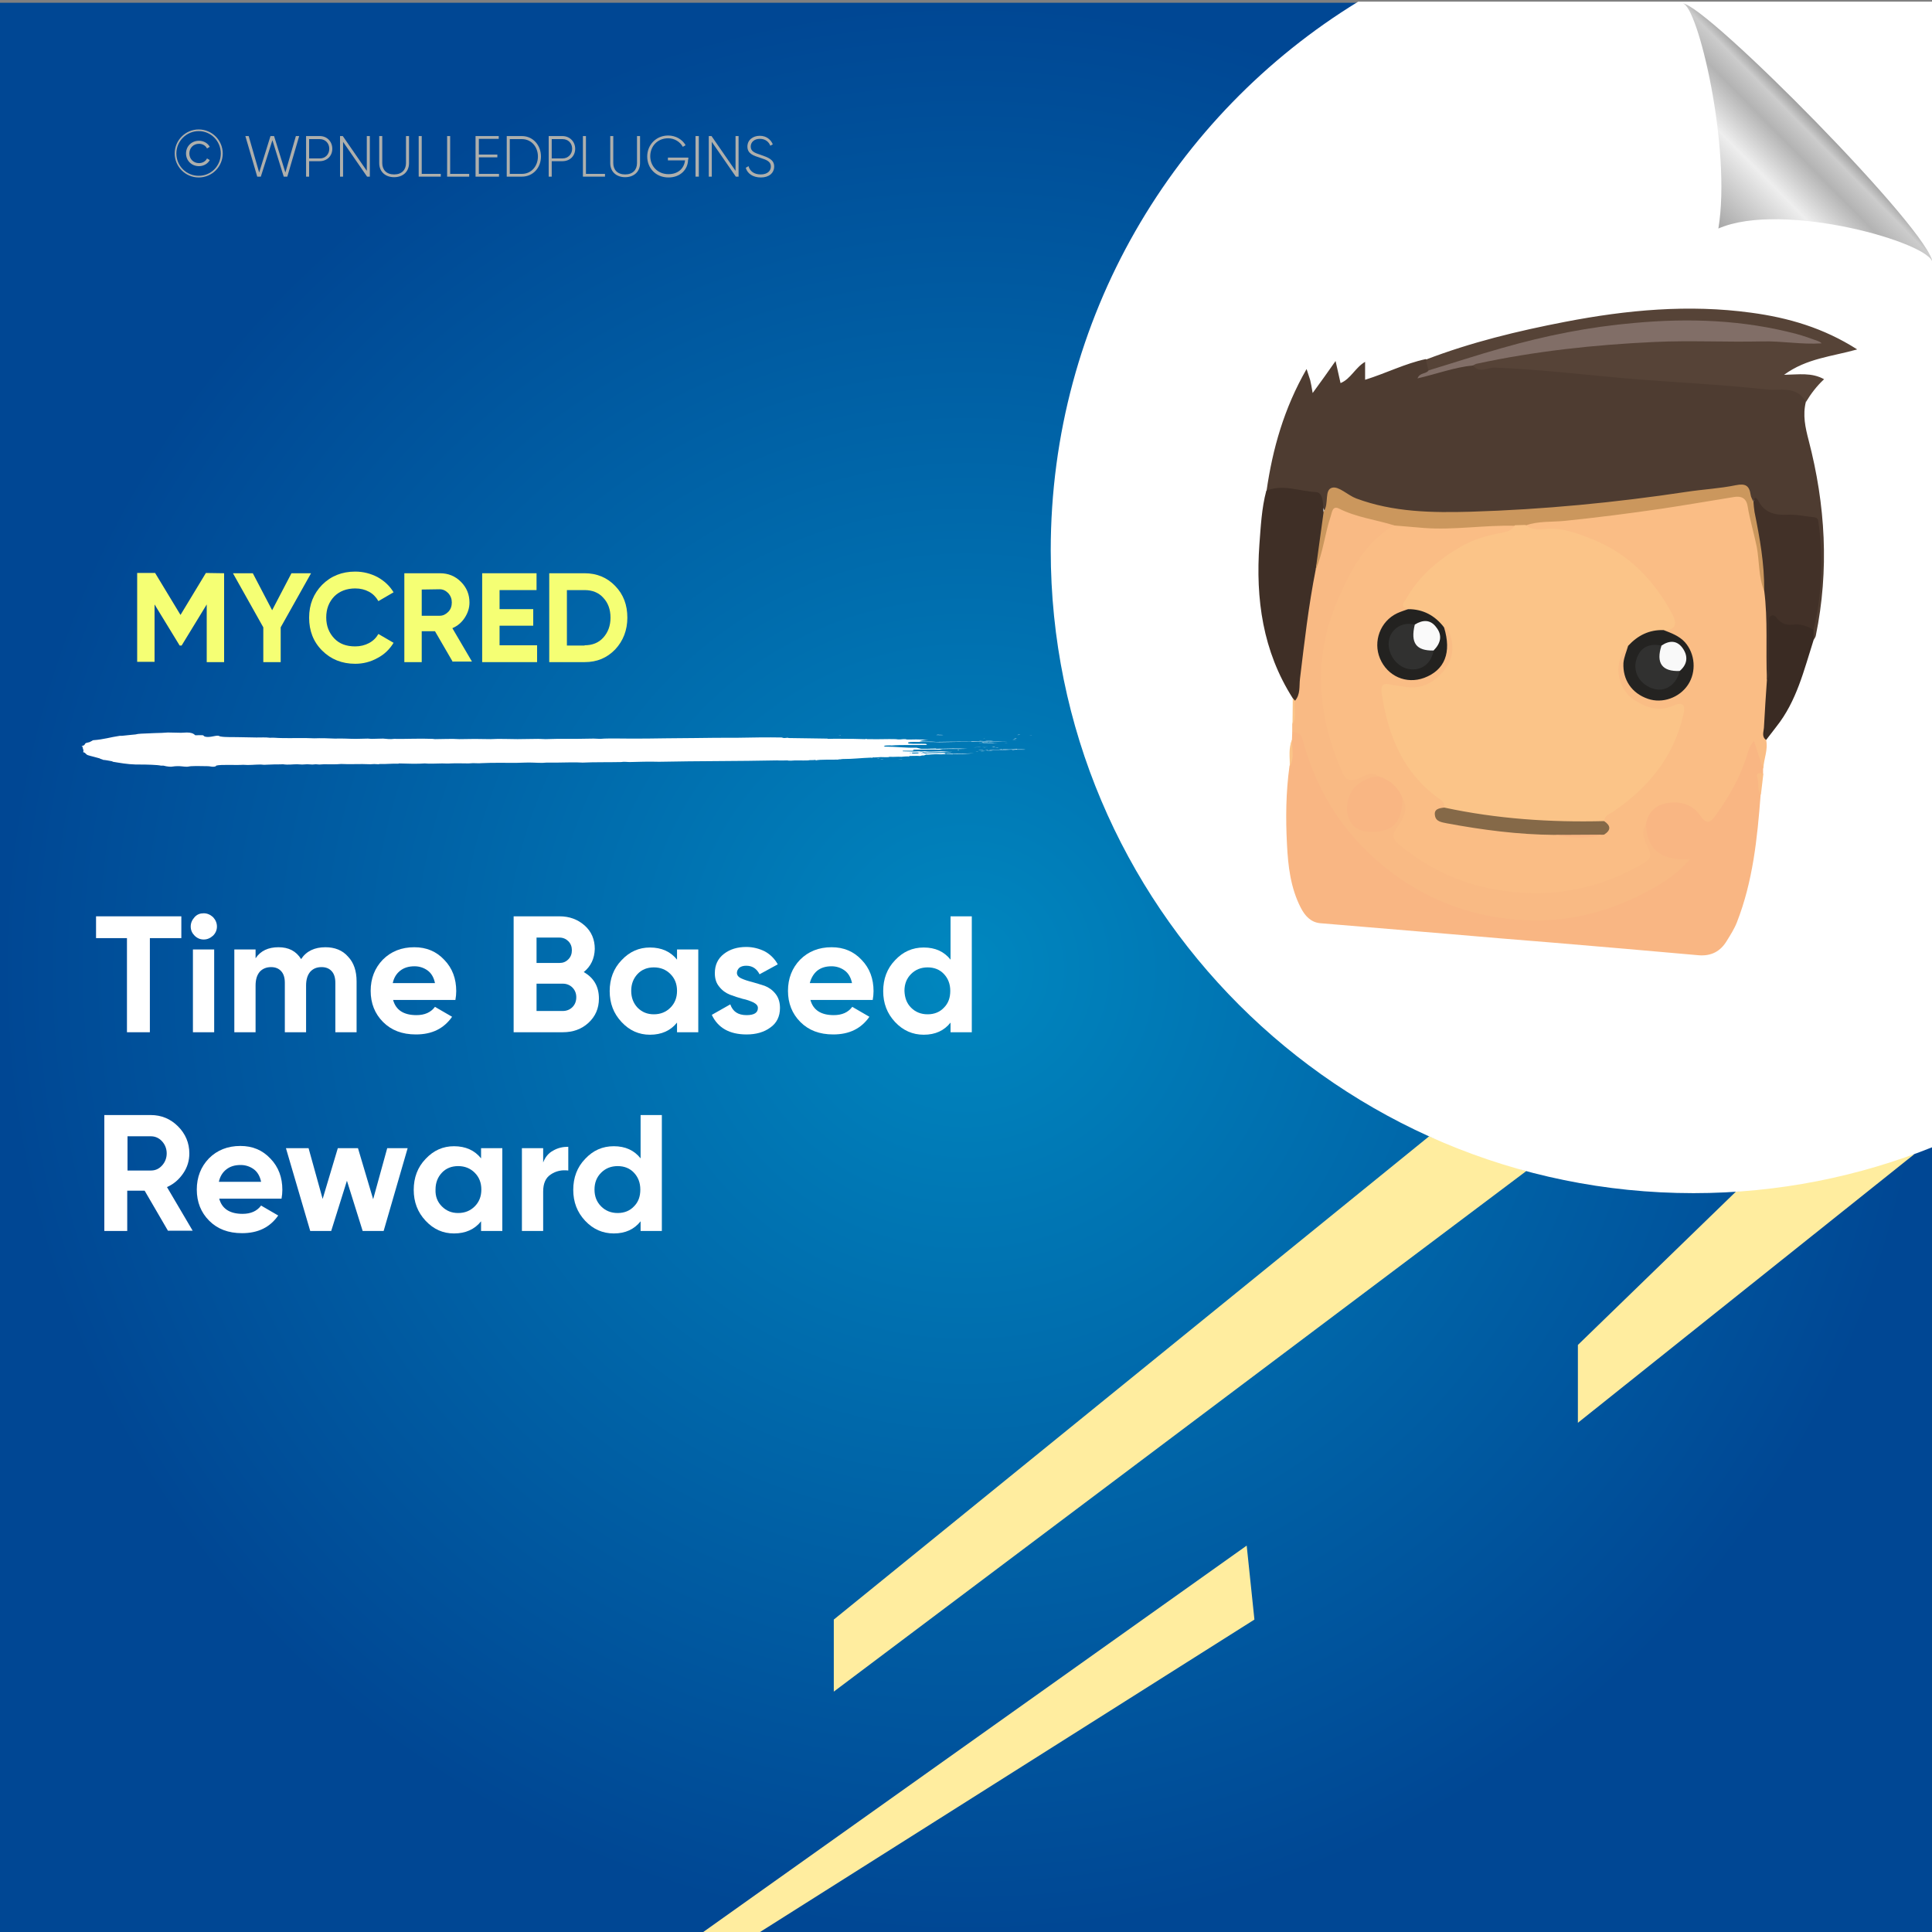
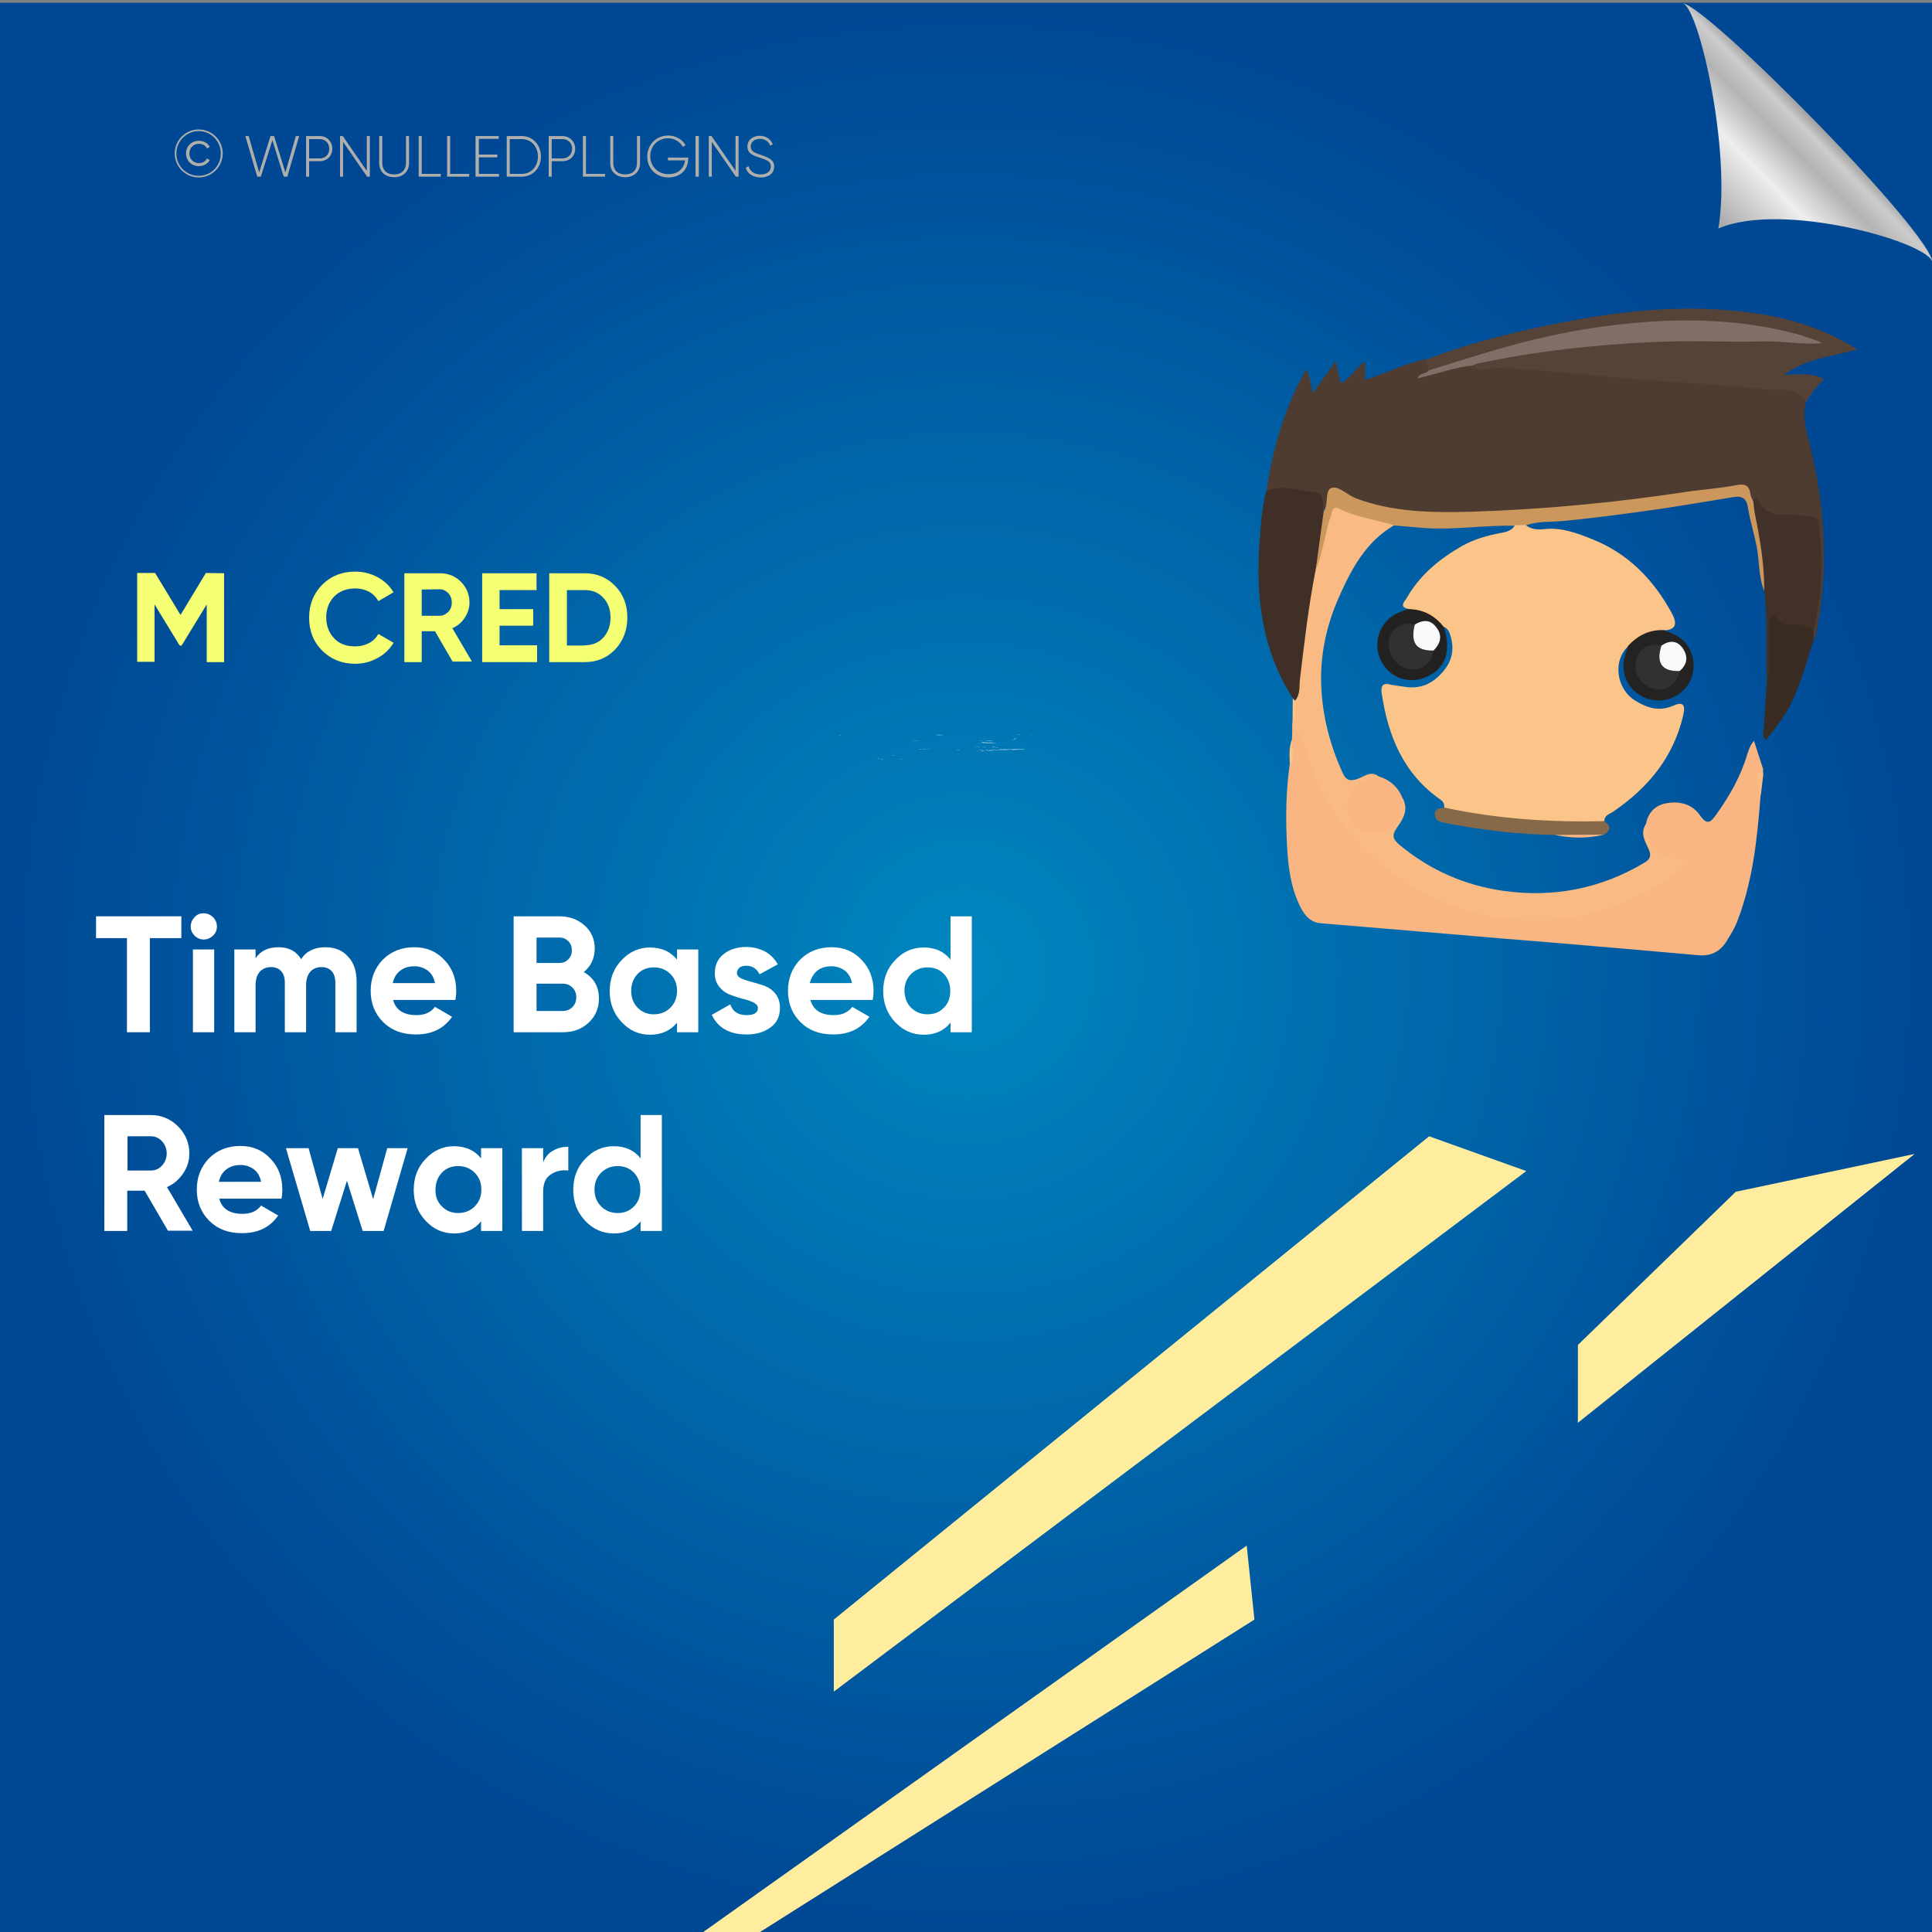
<svg xmlns="http://www.w3.org/2000/svg" version="1.1" id="Layer_1" x="0px" y="0px" viewBox="0 0 700 700" style="enable-background:new 0 0 700 700;" xml:space="preserve">
  <rect x="0" y="0" width="700" height="700" fill="#808080" stroke="none" />
  <style type="text/css">
	.st0{fill:url(#SVGID_1_);}
	.st1{fill:#FFED9F;}
	.st2{fill:#FFFFFF;}
	.st3{fill:none;}
	.st4{fill:#F5FF74;}
	.st5{fill:#AEAFAC;}
	.st6{fill-rule:evenodd;clip-rule:evenodd;fill:#FFFFFF;}
	.st7{fill:url(#path4572_00000041253629763402996360000016022549489853559938_);}
	.st8{fill:#4E3C31;}
	.st9{fill:#FABD85;}
	.st10{fill:#F9B683;}
	.st11{fill:#F9BA84;}
	.st12{fill:#564337;}
	.st13{fill:#3F2F26;}
	.st14{fill:#3A2B23;}
	.st15{fill:#FBC488;}
	.st16{fill:#CB975D;}
	.st17{fill:#423128;}
	.st18{fill:#816E67;}
	.st19{fill:#856948;}
	.st20{fill:#242321;}
	.st21{fill:#232220;}
	.st22{fill:#313130;}
	.st23{fill:#F9F9F9;}
	.st24{fill:#FAFAFA;}
</style>
  <radialGradient id="SVGID_1_" cx="350" cy="151" r="350" gradientTransform="matrix(1 0 0 1 0 200)" gradientUnits="userSpaceOnUse">
    <stop offset="0" style="stop-color:#0087BF" />
    <stop offset="1" style="stop-color:#004794" />
  </radialGradient>
  <rect y="1" class="st0" width="700" height="700" />
  <g>
    <polygon class="st1" points="628.9,431.8 571.7,487.3 571.7,515.5 693.7,418.1  " />
    <polygon class="st1" points="517.8,411.7 302.1,586.8 302.1,612.9 553,424.3  " />
    <polygon class="st1" points="451.7,560 253.4,701 273.8,701 454.5,586.8  " />
  </g>
-   <path class="st2" d="M700.5,0.6H492.1c-66.8,40.9-111.4,114.6-111.4,198.8c0,128.6,104.3,232.9,232.9,232.9c30.7,0,60-6,86.9-16.8  V0.6z" />
  <g>
    <rect x="46.7" y="207.7" class="st3" width="334.6" height="69.9" />
    <path class="st4" d="M81.2,207.7v32.2h-6.3V219l-9.1,14.9h-0.7L56,219v20.8h-6.3v-32.2h6.5l9.2,15.2l9.2-15.2L81.2,207.7   L81.2,207.7z" />
-     <path class="st4" d="M112.7,207.7l-11,19.6v12.6h-6.3v-12.6l-11-19.6h7.2l7,13.4l7-13.4H112.7z" />
    <path class="st4" d="M128.7,240.5c-4.8,0-8.8-1.6-12-4.8s-4.7-7.2-4.7-11.9c0-4.8,1.6-8.7,4.7-11.9c3.2-3.2,7.2-4.8,12-4.8   c2.9,0,5.6,0.7,8.1,2c2.5,1.4,4.4,3.2,5.8,5.5l-5.5,3.2c-0.8-1.4-1.9-2.6-3.4-3.4c-1.5-0.8-3.1-1.2-5-1.2c-3.1,0-5.7,1-7.6,2.9   c-1.9,2-2.9,4.5-2.9,7.6s1,5.6,2.9,7.6s4.4,2.9,7.6,2.9c1.8,0,3.5-0.4,5-1.2s2.6-1.9,3.4-3.3l5.5,3.2c-1.4,2.3-3.3,4.2-5.8,5.5   C134.3,239.8,131.6,240.5,128.7,240.5z" />
    <path class="st4" d="M164.1,239.9l-6.5-11.2h-4.8v11.2h-6.3v-32.2h12.9c3,0,5.5,1,7.6,3.1s3.1,4.6,3.1,7.5c0,2-0.6,3.8-1.7,5.5   c-1.1,1.7-2.6,3-4.5,3.8l7.1,12.1h-6.9V239.9z M152.8,213.6v9.5h6.5c1.2,0,2.2-0.5,3.1-1.4c0.9-0.9,1.3-2.1,1.3-3.4   c0-1.3-0.4-2.4-1.3-3.4c-0.9-0.9-1.9-1.4-3.1-1.4L152.8,213.6L152.8,213.6z" />
    <path class="st4" d="M181,233.8h13.6v6.1h-19.9v-32.2h19.7v6.1H181v6.9h12.2v6H181V233.8z" />
    <path class="st4" d="M211.8,207.7c4.4,0,8.1,1.5,11.1,4.6s4.4,6.9,4.4,11.5c0,4.5-1.5,8.4-4.4,11.5c-3,3.1-6.6,4.6-11.1,4.6H199   v-32.2L211.8,207.7L211.8,207.7z M211.8,233.8c2.8,0,5.1-0.9,6.8-2.8c1.7-1.9,2.6-4.3,2.6-7.2c0-3-0.9-5.4-2.6-7.2   c-1.7-1.9-4-2.8-6.8-2.8h-6.4v20.1h6.4V233.8z" />
  </g>
  <g>
    <rect x="55.8" y="47.2" class="st3" width="304.9" height="46.6" />
    <path class="st5" d="M63.3,55.6c0-4.8,3.9-8.7,8.7-8.7s8.7,3.9,8.7,8.7s-3.9,8.7-8.7,8.7S63.3,60.4,63.3,55.6z M80,55.6   c0-4.5-3.6-8.1-8-8.1s-8.1,3.6-8.1,8.1s3.6,8.1,8.1,8.1S80,60.1,80,55.6z M67.4,55.6c0-2.6,2-4.6,4.7-4.6c1.7,0,3.2,0.9,3.9,2.2   l-1,0.6c-0.5-1.1-1.7-1.7-2.9-1.7c-2.1,0-3.5,1.6-3.5,3.5s1.4,3.5,3.5,3.5c1.2,0,2.4-0.6,2.9-1.7l1,0.6c-0.7,1.3-2.2,2.2-3.9,2.2   C69.4,60.2,67.4,58.2,67.4,55.6z" />
    <path class="st5" d="M88.9,49.3h1.2l3.8,13.2L98,49.3h1.3l4.1,13.2l3.8-13.2h1.2L104.1,64h-1.3l-4.1-13.2L94.5,64h-1.3L88.9,49.3z" />
    <path class="st5" d="M120.4,53.9c0,2.6-1.9,4.5-4.6,4.5H112V64h-1.1V49.3h5C118.5,49.3,120.4,51.3,120.4,53.9z M119.3,53.9   c0-2-1.4-3.5-3.5-3.5H112v7h3.9C117.9,57.4,119.3,55.9,119.3,53.9z" />
    <path class="st5" d="M134,49.3V64h-1l-8.7-12.6V64h-1.1V49.3h1l8.7,12.6V49.3H134z" />
    <path class="st5" d="M137.4,59.1v-9.8h1.1v9.8c0,2.4,1.5,4.1,4.3,4.1s4.3-1.7,4.3-4.1v-9.8h1.1v9.8c0,3.1-2.2,5.1-5.4,5.1   S137.4,62.2,137.4,59.1z" />
    <path class="st5" d="M159.7,63v1h-8V49.3h1.1V63H159.7z" />
    <path class="st5" d="M170,63v1h-8V49.3h1.1V63H170z" />
    <path class="st5" d="M180.8,63v1h-8.5V49.3h8.4v1h-7.2V56h6.7v1h-6.7v6H180.8z" />
    <path class="st5" d="M196,56.7c0,4.1-2.9,7.3-6.9,7.3h-5.5V49.3h5.5C193.1,49.3,196,52.6,196,56.7z M194.9,56.7   c0-3.5-2.4-6.3-5.8-6.3h-4.4V63h4.4C192.5,63,194.9,60.2,194.9,56.7z" />
    <path class="st5" d="M208.4,53.9c0,2.6-1.9,4.5-4.6,4.5h-3.9V64h-1.1V49.3h5C206.4,49.3,208.4,51.3,208.4,53.9z M207.3,53.9   c0-2-1.4-3.5-3.5-3.5h-3.9v7h3.9C205.8,57.4,207.3,55.9,207.3,53.9z" />
    <path class="st5" d="M219.2,63v1h-8V49.3h1.1V63H219.2z" />
    <path class="st5" d="M221.1,59.1v-9.8h1.1v9.8c0,2.4,1.5,4.1,4.3,4.1s4.3-1.7,4.3-4.1v-9.8h1.1v9.8c0,3.1-2.2,5.1-5.4,5.1   S221.1,62.2,221.1,59.1z" />
    <path class="st5" d="M249.3,57.8c0,3.5-2.7,6.5-7.1,6.5c-4.6,0-7.7-3.4-7.7-7.6s3.2-7.6,7.6-7.6c2.7,0,5.1,1.4,6.3,3.5l-1,0.6   c-1-1.8-3-3.1-5.3-3.1c-3.9,0-6.5,2.9-6.5,6.5s2.7,6.5,6.6,6.5c3.6,0,5.7-2.2,6-5H242v-1h7.4v0.7H249.3z" />
    <path class="st5" d="M253.2,49.3V64H252V49.3H253.2z" />
    <path class="st5" d="M267.6,49.3V64h-1l-8.7-12.6V64h-1.1V49.3h1l8.7,12.6V49.3H267.6z" />
    <path class="st5" d="M270.2,60.8l1-0.6c0.5,1.8,2,3,4.4,3c2.5,0,3.7-1.3,3.7-2.9c0-1.8-1.6-2.4-3.8-3.1c-2.5-0.8-4.7-1.5-4.7-4.1   c0-2.4,2-3.9,4.5-3.9c2.4,0,4,1.4,4.7,3.1l-0.9,0.5c-0.5-1.3-1.7-2.5-3.8-2.5c-2,0-3.3,1.2-3.3,2.8c0,1.8,1.5,2.3,3.6,3   c2.6,0.9,4.9,1.7,4.9,4.2c0,2.4-1.9,4-4.8,4C272.8,64.3,270.8,62.9,270.2,60.8z" />
  </g>
  <g>
    <g>
      <g>
        <rect x="29.8" y="265.4" class="st3" width="344.1" height="12.3" />
        <path class="st6" d="M303.8,266.5c0.2,0,0.5-0.1,0.9-0.1C304.7,266.5,304.2,266.5,303.8,266.5z" />
        <path class="st6" d="M317.6,274.8c0.3,0,1.1-0.1,1,0C318.1,274.9,317.9,274.8,317.6,274.8z" />
        <path class="st6" d="M319,275c0.1-0.1,0.7,0,1.1,0C320.1,275.1,319.2,275,319,275z" />
        <path class="st6" d="M323.2,273.7c0.2,0,0.8-0.1,1.1,0C324.2,273.8,323.6,273.7,323.2,273.7z" />
        <path class="st6" d="M325.2,275.1c0.4-0.1,1-0.1,1.8-0.1C326.7,275.1,325.8,275,325.2,275.1z" />
        <path class="st6" d="M330.4,268.5c0.9,0,2.8-0.1,3.4,0C332.7,268.4,331.4,268.6,330.4,268.5z" />
        <path class="st6" d="M332.8,271.4c1.1-0.2,3.2,0,4.7-0.1c0.2,0.1-2.1,0-2.6,0.1c-0.3,0-0.6,0-0.9-0.1     C333.6,271.4,333.3,271.5,332.8,271.4z" />
        <path class="st6" d="M346.9,271.8c0-0.1,0.1-0.1,0.5-0.1c0.1,0,0.2,0.1,0.1,0.1C347.3,271.8,347.1,271.8,346.9,271.8z" />
        <path class="st6" d="M352.7,270.8c0.9-0.1,3-0.1,4.2,0c0.2,0,0.2-0.1,0.5-0.1c0.7,0,2.3,0,0.7,0     C356.2,270.8,354.8,270.7,352.7,270.8z" />
        <path class="st6" d="M353.4,272.3c0.2,0,0.6-0.1,1.1-0.1C354.3,272.3,353.6,272.3,353.4,272.3z" />
        <path class="st6" d="M354.8,268.4c0.2-0.1,0.9,0,1.4,0C355.9,268.4,355.2,268.4,354.8,268.4z" />
        <path class="st6" d="M354.5,271.8c0.4-0.1,1.2-0.1,1.7-0.1C356.6,271.8,355.1,271.8,354.5,271.8z" />
        <path class="st6" d="M355.2,272.2c0.3-0.1,1.2-0.1,1.8-0.1C356.6,272.2,355.8,272.2,355.2,272.2z" />
        <path class="st6" d="M356.3,267.7c0.1-0.1,0.6-0.1,1.1-0.1C357.2,267.6,356.6,267.6,356.3,267.7z" />
        <path class="st6" d="M356.9,268.4c0.5-0.1,2.2-0.1,3,0C358.9,268.4,358.1,268.4,356.9,268.4z" />
        <path class="st6" d="M357.3,272.1c0.8-0.1,1.9,0,2.5,0C359.2,272.2,358.1,272.1,357.3,272.1z" />
        <path class="st6" d="M359.3,270.7c0.3-0.1,0.8-0.1,1.2-0.1C360.6,270.8,359.8,270.7,359.3,270.7z" />
        <path class="st6" d="M360.6,271c0.4-0.1,0.7,0,1.2,0C361.7,271.1,361,271,360.6,271z" />
        <path class="st6" d="M361.9,271.4c0.2-0.1,1.3-0.1,1,0.1c-0.3,0-0.3,0-0.3-0.1C362.3,271.4,362.3,271.4,361.9,271.4z" />
        <path class="st6" d="M365.1,269.1C364.3,269.2,363.1,269.1,365.1,269.1L365.1,269.1z" />
        <path class="st6" d="M366.7,268c0.6-0.1,1.2,0,1.9,0C368.2,268,367,268,366.7,268z" />
        <path class="st6" d="M367.2,267.8c-0.2-0.1,1-0.1,0.7,0C367.7,267.8,367.4,267.8,367.2,267.8z" />
        <path class="st6" d="M368.6,266.3c0.2-0.1,0.7-0.1,1.1-0.1C369.5,266.3,368.8,266.3,368.6,266.3z" />
        <path class="st6" d="M372.8,266.4C374,266.3,374.5,266.4,372.8,266.4L372.8,266.4z" />
        <path class="st6" d="M339.1,266.3c0.2,0,0.6-0.1,0.8-0.1c0.5,0.1,1.3,0,1.9,0.1C341,266.4,340.2,266.3,339.1,266.3z" />
        <path class="st6" d="M355.8,268.9c0.4,0,0.3,0.1,0.7,0c0,0-0.1,0.1-0.2,0.1c0.7,0,1.2,0,1.8,0c-0.1,0-0.2,0-0.2,0.1     c0.8-0.2,1.8,0.1,3.6,0c-1.7,0.2-5.4,0-6.9,0.1c0.2-0.1,1.5,0,1.7-0.1C356.4,269,355.5,269.1,355.8,268.9z" />
        <path class="st6" d="M357.4,271.7C357.5,271.7,357.5,271.7,357.4,271.7c0.1-0.1,0.7,0,0.8,0C357.9,271.8,356,271.8,357.4,271.7z" />
        <path class="st6" d="M368.5,271.4v0.1c1,0,2.5,0,3.1,0.1c-1.1,0.1-3.5-0.1-4.4,0.1c-0.2,0-0.5,0-0.7-0.1c-2.6,0.2-5.5,0-8.3,0.1     c1.2-0.3,4,0.1,5.4-0.2c0.2,0,0,0-0.2,0C364.8,271.5,366.9,271.6,368.5,271.4z" />
        <path class="st6" d="M367.5,267.6c0.2-0.1,0.7-0.1,0.9-0.1C368.6,267.5,367.8,267.7,367.5,267.6z" />
-         <path class="st6" d="M67.7,265.4c-0.7,0-1.4,0.1-2.1,0.1c-1.6,0-3.1-0.1-4.8-0.1c-1.5,0.1-2.8,0.2-4.4,0.2     c-1.1,0-1.5,0.1-2.3,0.1c-2.2,0.1-4,0.1-5,0.4c-1.6,0.2-3.5,0.3-4.9,0.5c-0.2,0-0.7,0-0.8,0c-3.5,0.5-5.6,1.3-9.7,1.6     c-0.4,0.2-0.6,0.4-1.3,0.7c-0.3,0.1-1,0.2-1.2,0.3c-0.8,0.4-0.1,0.8-1.6,1.1c-0.1,0.1,0.2,0.1,0.3,0.2c0,0.7,0.6,1.4,0.2,2     c1.1,0.3,0.8,0.7,1.7,1.1c0.5,0.2,1.5,0.4,2.2,0.6s1.5,0.4,2.2,0.6c0,0.2,1,0.3,1.1,0.5c1.2,0.1,2,0.3,3.2,0.5     c0.1,0.1,0.4,0.1,0.4,0.2c2.5,0.4,5,0.9,8.4,1c0.3,0,1,0,1.3,0c2.5,0,6.4,0.1,7.7,0.4c0.5,0,0.4,0,0.9,0c0.3,0.1,1.6,0.4,2.8,0.4     c0.4,0,1.1-0.2,2-0.2c1.3-0.1,2.5,0.2,3.7,0.2c0.5,0,1.1-0.2,1.7-0.2c1.5-0.1,4.5,0,5.7,0c1,0,1.3,0.2,2.1,0.2     c0.7,0,1.2-0.2,1.1-0.4c1.9-0.5,6.8-0.1,9.8-0.3c2.2,0.2,4.2-0.1,6.3-0.1c0.4,0,0.9,0.1,1.3,0.1c0.7,0,1.7-0.1,2.6-0.1     c1.6-0.1,2.9,0,4.2-0.1c2,0.3,3.4,0,5.1,0c0.6,0,1.2,0.1,1.9,0.1c0.6,0,1.2-0.1,1.8-0.1c0.6,0,1.3,0.1,1.9,0.1     c0.5,0,0.8-0.1,1.2-0.1c0.5,0,0.8,0.1,1.3,0.1c0.6,0,1.1-0.1,1.7-0.1c2,0,4.2,0.1,6.2-0.1c3.5,0.2,6.5-0.1,10.6,0.1     c1-0.1,1.8-0.1,2.9,0c0.2,0,0.2-0.1,0.6-0.1c2.1,0.1,4.4-0.2,6.6-0.1c0.1,0,0.2-0.1,0.3-0.1c3,0.1,6.9,0.2,9.3,0     c1.9,0.2,4,0,6.3,0c1.1,0,2.1,0.1,3.1,0c2-0.1,4.6,0,6.4,0c0.6,0,1.1-0.1,1.7-0.1c1,0,2.1,0.1,3.1,0c4.1-0.2,8.8-0.1,12.4-0.1     c1.1,0,2.1-0.1,3.3-0.1c2.1-0.1,4.2,0.1,6.3,0.1c0.5,0,1-0.1,1.5-0.1c1.2,0,2.4,0,3.7,0c3.2,0,6.4-0.2,9.4,0     c3.9-0.2,9.5-0.1,14-0.2c1-0.2,2,0,3,0c3.2-0.1,7.3-0.2,10.7-0.1c14.1-0.3,28.8-0.2,42.8-0.5c1.1,0.1,2.8,0,3.7,0     c0.2,0.1,0.8,0.1,1.3,0.1c1.7-0.2,3.9,0,6.2-0.1c0.6-0.2,1.9,0,2.7-0.2c0.4,0.1-0.5,0.1,0.1,0.2c1.4-0.4,6.3-0.2,8.4-0.3     c-0.2,0-0.2-0.1,0-0.1c0.5,0.1,0.8-0.1,1.4-0.1c3.9,0,6.7-0.4,10.1-0.5c0.4,0,1.5,0.2,1.9,0.1c-0.6,0-1.4,0-1.3-0.2     c1,0,2.3,0,3-0.1c1.2,0,1.9,0.1,3,0c0.3,0-0.3-0.2,0.3-0.1c1.7,0.1,2.6-0.1,4.2,0c0.5-0.1,2.3-0.2,2.9-0.1     c0.5-0.1-0.6-0.1-0.1-0.2c1.4,0,2.7-0.1,4,0c0.3-0.1,0.5-0.2,1.1-0.2c0.4,0-0.1,0.1,0.4,0.1c0.5-0.1-0.4-0.1-0.3-0.2     c0.7,0,0.6-0.1,0.9-0.2c1,0.1,1.7-0.1,2.6-0.1c0.9-0.1,2,0,2.9,0c0.8,0,1.1-0.1,2-0.1c0.7,0,1.3,0.1,2.1,0.1     c0.4,0-0.3-0.1,0.3-0.1c2.7,0,5.5-0.1,7.5-0.3c-3.1,0.2-5.4,0-8.1,0.2c-0.4-0.1-1.2,0.1-1.6-0.1c-0.2,0.1,0.4,0.1-0.2,0.1     c-0.2,0-0.3,0-0.6,0c0.4-0.2-0.2-0.2-0.4-0.3c-2.3,0-4.1,0.1-6.2,0.1c-0.4,0,0.3,0.1-0.2,0.1c-0.8,0-1.4,0-2.3,0     c-0.3-0.1-0.9-0.2-0.6-0.3c2.7,0,6.4-0.2,9.6-0.2c1,0,2,0.1,2.6-0.1c-1.4,0.1-2.6-0.2-3.9-0.2c-1.6,0-3.4,0.2-5,0.1     c-0.4,0-0.6-0.1-1-0.1c-0.3,0-0.9,0.1-1.2,0.1c-0.4,0-0.4-0.1-0.7-0.1c-0.7,0-1.2,0.1-2,0.1c-1.3,0-2.5-0.1-3.9-0.1     c-0.3-0.1-0.1-0.2,0.2-0.2c1.6,0,1.9,0,3.6,0c-0.2,0-0.3,0-0.3-0.1c0.5,0,0.7,0,1.1,0c-1.2,0-1.1-0.2-0.7-0.3     c3.1,0,6.9-0.1,9.4,0c0.3-0.1,0.5-0.1,0.9-0.2c2.9-0.1,6.1,0,9.1-0.1c-3.5-0.2-7.2-0.1-11.2,0c-0.2,0,0-0.1-0.4-0.1     c-1.7,0.1-3.8,0.1-5.1,0.1c-0.6-0.1-1.2-0.3-1.7-0.4c-4.3,0.1-7.4-0.4-11.5-0.4c0-0.1-0.3-0.1-0.4-0.2c0.3-0.1,0.5-0.2,0.9-0.2     c0.7,0,1.4-0.1,1.9,0c3.4-0.3,8.3-0.1,12.6-0.2c0.5-0.1,0.1-0.3-0.2-0.4c-2.1-0.1-3.9,0.1-6.1-0.1c-0.8-0.4,0-0.6,1.7-0.6     c2.8,0,7.6,0,9.4,0.1c8.2-0.2,16.3-0.1,24.8-0.3c-4.7-0.1-9,0.1-13.2,0c0,0.1-0.1,0.1-0.5,0.1c-4.1,0-8.7,0-12.3,0.1     c-1.5-0.2-4.4,0-6-0.2c0.4-0.3,1.6-0.5,3.2-0.6c-1.6,0-3.1-0.1-4.5-0.1c-1.1,0-3,0.1-3.6,0c-0.1,0,0.1-0.1-0.1-0.1     c0.5,0-0.8,0-0.9,0c-0.6,0-0.5,0.1-1.2,0.1c-0.9,0-0.9,0-1.5-0.1c-3.2-0.1-6.3,0.1-9.4,0c-0.3,0-1,0-1,0c-0.3,0,0-0.1-0.4-0.1     c-0.2,0-0.1,0.1-0.5,0.1c-1.2,0-2.6-0.1-3.9-0.1c-3.1,0-6.8-0.1-9.3,0c-0.6,0,0.2-0.1-0.6-0.1c-4.3-0.1-9-0.1-13.6-0.2     c-0.4,0-0.1-0.1-0.6-0.1c-0.6,0-0.5,0.1-1.1,0.1c-0.4,0-0.7-0.1-0.9-0.2c-5.3-0.1-10.8,0-16.3,0.1c-5.1,0-10.3,0-15.1,0.1     c-3.8,0-7.5,0.1-10.9,0.1c-4.6,0.1-8.6,0.1-12.9,0.1c-3.1,0-6.5-0.1-9.1,0c-0.5,0-1,0.1-1.5,0.1c-0.8,0-1.6-0.1-2.4-0.1     c-2.1,0-4.3,0.1-6.5,0.1c-2.4,0-4.7,0-7,0c-1.3,0-2.6,0.1-3.9,0.1c-0.9,0-1.8-0.1-2.7-0.1c-2.5,0-5.1,0.1-7.5,0.1     c-3.2,0-6.5-0.2-9.7,0c-3.6-0.1-7.9-0.1-11.4,0c-2.8-0.2-5.7,0-8.8,0c-0.3,0-0.6-0.1-0.9-0.1c-4.8-0.2-10.1,0.1-13.9,0     c-1.5,0.2-2.7,0-4-0.1c-1.5,0-2.8,0.1-4.2,0.1c-0.5,0-0.9-0.1-1.3-0.1c-1.4,0-2.8,0.1-4.4,0.1c-2.3,0-4.8-0.2-7.5-0.1     c-2.1-0.1-5.1-0.2-7.5-0.1c-4-0.2-8,0-12.1-0.1c-1.4,0-2.6-0.2-4-0.1c-1.4-0.2-3.2-0.1-4.9-0.1c-1.7,0-3.6-0.1-5.4-0.1     c-2.6-0.1-5.8,0.1-7.8-0.3c-0.9-0.7-2.6,0.3-4.7,0.2c-1.1-0.1-1-0.3-1.4-0.6c-1-0.1-1.9,0-2.8,0C70,265.7,69.2,265.4,67.7,265.4z      M330,272.8c0,0,0,0.1,0.1,0.1C329.8,273,329.1,272.8,330,272.8z M330.3,272.7c1.2,0,3-0.1,3.9,0c0.2,0-0.2-0.2,0.2-0.2     c0.5,0.1,1.2,0.1,2.1,0.1c0.1,0.2-1.8,0.1-1.8,0.3c-0.7,0-1,0-1.4,0.1c-1.4-0.1-1.8,0.1-2.8,0     C330.7,272.8,330.2,272.9,330.3,272.7z" />
      </g>
    </g>
  </g>
  <linearGradient id="path4572_00000152256095130943101930000010163885176199590075_" gradientUnits="userSpaceOnUse" x1="99.627" y1="-98.468" x2="99.701" y2="-98.545" gradientTransform="matrix(-474.815 0 0 -493.443 47963.023 -48544.125)">
    <stop offset="0" style="stop-color:#999999" />
    <stop offset="0.101" style="stop-color:#CCCCCC" />
    <stop offset="0.262" style="stop-color:#B3B3B3" />
    <stop offset="0.543" style="stop-color:#EEEEEE" />
    <stop offset="1" style="stop-color:#AAAAAA" />
  </linearGradient>
  <path id="path4572" style="fill:url(#path4572_00000152256095130943101930000010163885176199590075_);" d="M609.6,1.2  c8.5,0.3,90.8,83.5,90.6,94.1c-0.1-7.2-54.2-22.7-77.6-12.5C627.4,54,615.2,1.8,609.6,1.2L609.6,1.2z" />
  <g>
    <path class="st8" d="M654.3,145.6c-1.2,4.8-0.2,9.3,1,13.9c6.1,23.4,7.5,47,2.6,70.8c-0.1,0.6-0.5,1-0.8,1.6c-1.1-1-1.1-2.4-1-3.8   c1.5-9,2.7-18,2.5-27.2c0-0.6,0-1.3,0-1.9c-0.4-9.4-2-11.2-11.3-11.2c-5.2,0-9.2-1.3-11.4-6.4c-0.5-1.1-0.5,0.8-1.1,0.4   c-2.3-5.1-6.4-4.7-11-4c-26.1,3.7-52.2,6.9-78.5,8.3c-14.1,0.8-28,0.8-42-1c-5.5-0.7-10.8-2.3-15.8-4.9c-3.5-1.8-5.2-1.3-5.7,2.8   c-0.1,1.1-0.5,2.2-1.7,2.6c-3.1-8-10.3-6.7-16.6-7.4c-1.5-0.2-3.1,0.3-4.6-0.4c2.2-15.2,6.3-29.8,14.5-44.1c0.6,1.9,1,3,1.3,4   c0.3,1.2,0.5,2.4,0.9,4.7c3-4.1,5.5-7.6,8.3-11.6c0.7,3,1.2,5.3,1.8,8c3.7-1.5,5.3-5.6,8.9-7.7c0,2.3,0,4.2,0,6.5   c7.7-2.4,14.5-5.9,22-7.5c1.4,0.9,1.8,2.2,1.6,3.8c-0.3,0.7-0.6,1.4-1.3,1.3c5.6-2.1,11.4-4.6,17.9-3.7c7.9,0.3,15.7,0,23.5,0.9   c17.1,1.8,34.2,3,51.3,4.5c12.7,1.1,25.5,1.9,38.1,3.3C651,140.8,654.2,141.4,654.3,145.6z" />
-     <path class="st9" d="M639.9,268.1c0.8,3.6-0.9,6.9-1,10.4c-3.2-1.3-1.6-5.1-3.9-7.1c-2.6,8.4-6.3,16.2-11.5,23.2   c-3.7,5-4.5,5.2-9,1c-6.5-6.1-13.8-4.6-17.4,3.6c-1,2.6-0.1,5,0.9,7.3c1.5,3.4,0.5,5.8-2.6,7.5c-11.2,6.1-22.9,10.1-36,10.6   c-16.1,0.5-31-3.2-44.8-11.4c-1.5-0.9-3-1.8-4.4-2.8c-7.5-5.6-7.5-5.6-3.7-13.9c0.9-2.1,1.4-4.2,0.6-6.4c-1.6-4.1-4.7-6.5-8.8-7.8   c-2.3-0.7-4.3,0.6-6.4,1.2c-3.1,1-5.3,0.1-6.6-2.8c-5.9-12.9-9.1-26.2-7.6-40.5c1.8-17.2,7.9-32.5,19.5-45.4   c2.4-2.7,5.1-4.7,8.6-5.7c8,0.4,16.1,0.8,24.1,0.7c5.8-0.1,11.6-1.9,17.4-0.5c2.9,1.3,1.4,2.7-0.1,3.7c-1.8,1.3-4.1,1.6-6.2,2.1   c-12.3,2.7-21.5,10-29,19.8c-1.4,1.8-2.3,3.8-1.9,6.1c-0.5,1.4-1.8,1.6-2.9,2.1c-5.4,2.6-8,8.5-6.3,14.2c1.5,5.1,7.1,8.5,12.6,7.6   c5.6-0.9,9.4-5.7,9.4-11.8c0-2-1.1-4,0.3-6c3,0.2,3.3,2.7,3.7,4.7c2.1,9.8-7.1,19.4-17.6,18.3c-8-0.9-8.1-0.8-6.5,6.9   c2.5,12.5,8.6,23,18.6,31.1c1.7,1.4,3.3,2.6,1.9,5.1c-2.1,2.1-1.2,3.3,1.2,3.9c3.7,0.9,7.5,1.4,11.2,2c9.1,1.5,18.2,1.9,27.4,2.3   c5.4,1.1,10.9,0.6,16.4,0.3c2.9-1.1,1.4-3.1,1-4.8c0.1-2.5,2.3-3.2,3.9-4.4c10.8-7.7,19.2-17.3,23.2-30.3c1.6-5.4,1.3-5.7-4.1-4.7   c-6.1,1.1-11.1-1.2-14.7-5.7c-3.4-4.1-5.3-9.1-2.8-14.6c0.7-1.7,1.3-3.7,3.8-3.5c1.2,2,0.1,4-0.1,6c-0.5,5.9,2.9,11,8.5,12.5   c5.2,1.4,11.1-1.6,13.1-6.7c2.3-5.6,0.5-10.9-4.9-14.2c-1.4-0.9-3.5-0.9-3.7-3.2c2.7-2,2.5-4.3,1-7c-8.9-15.4-21.8-25.1-39.5-28.1   c-2.2-0.4-4.4-0.1-6.6-0.1c-2.5,0-5.3-0.1-4.9-3.9c3.8-2.1,8-1.5,12-1.9c20-1.9,39.8-4.9,59.6-8.2c7.6-1.3,8.5-0.6,10.6,6.9   c2.7,9.3,3.6,18.9,5.1,28.4c2.1,8.1,0.7,16.4,1.1,24.5c0.1,2.4,0,4.7,0.1,7.1C641.8,253.4,640.6,260.7,639.9,268.1z" />
    <path class="st10" d="M596.4,298.5c0.7-4,3.2-6.6,7-7.4c4.9-1,9.7,0.1,12.6,4.4c2.6,3.7,3.9,2.3,5.7-0.2c4.9-6.8,9-14,11.4-22.1   c0.5-1.5,0.9-3,2.4-4.8c1.2,3.7,2.2,6.9,3.3,10.2c0,0.6,0,1.3,0,1.9c-1.8,2.3-1.2,5-0.9,7.6c-1.2,15.7-2.8,31.3-8.6,46.1   c-0.9,2.3-2.3,4.5-3.6,6.6c-2.3,3.9-5.7,5.7-10.3,5.3c-17.7-1.6-35.5-3.1-53.2-4.6c-12.4-1-24.8-2-37.2-3.1   c-15.5-1.3-31.1-2.6-46.6-3.9c-3.5-0.3-5.6-2.7-7.1-5.6c-3.7-7.2-4.6-15-5-22.9c-0.5-9.5-0.4-18.9,0.9-28.4   c1.2-3.1-0.3-6.5,0.9-9.6c0-0.9,0.1-1.8,0.1-2.8c3.3-1.7,4.3,0.6,5,3c1.8,5.8,3.8,11.4,6.6,16.7c13.5,25.9,34.9,41.4,63.5,46.1   c24.3,3.9,46.3-2.7,66.3-18c-4.1-0.7-8-0.9-10.4-4.1C597,305.9,594.9,302.6,596.4,298.5z" />
    <path class="st11" d="M596.4,298.5c0.2,9.3,5.5,13.6,16,12.7c-5.6,6.6-12.6,10.4-19.8,13.9c-11.2,5.4-23.3,8.3-35.5,8.4   c-19.1,0-37-5.5-52.5-17.1c-16.3-12.2-27.2-28.2-32.5-48c-0.6-2.3-1.6-3.2-3.9-3.1c0-1,0-1.9,0-2.9c1-2.8,0-5.8,0.6-8.6   c1.7-15.9,3.2-31.7,6.8-47.3c2.1-5.8,3.1-11.9,4.7-17.8c1.6-5.9,3-6.7,8.7-4.4c3.8,1.5,7.8,2.4,11.8,3.3c1.7,0.4,4,0.1,4.5,2.6   c-10.6,6.1-15.9,16.4-20.5,26.9c-4.3,9.9-6.5,20.4-6.1,31.2c0.4,11.1,3.2,21.7,7.8,31.8c1.2,2.6,2.5,3,5.1,2.2   c2.5-0.7,4.9-3.3,7.9-1c-0.5,0.9-1.4,1.2-2.3,1.6c-1,0.4-2.1,0.8-3,1.4c-3.9,2.3-5.7,6.8-4.5,11c1.1,3.6,3.9,4.7,7.3,4.8   c5,0.1,8-1.9,9.4-6.3c0.5-1.6,0.2-3.5,1.7-4.8c2.4,4.2,0.4,7.6-1.9,10.8c-2,2.8-1.7,4.2,1.1,6.5c11,9.1,23.8,14.6,37.6,16.5   c18,2.5,35.2-0.8,51-10.3c1.9-1.1,2.5-2.4,1.5-4.7C596.1,304.9,594.1,301.9,596.4,298.5z" />
    <path class="st12" d="M517.6,134.2c-0.3-1.3-0.7-2.6-1-3.9c16.4-6.3,33.4-10.4,50.5-13.7c22.3-4.3,44.7-6.4,67.4-3.3   c13.4,1.8,26.2,5.5,38.4,13.3c-9.2,2.6-18.3,3.2-26.5,9.2c5.4-0.1,10-0.9,14.5,1.6c-2.7,2.5-4.8,5.3-6.6,8.3   c-3.2-6.2-9.6-4-14.4-4.6c-17.3-1.9-34.7-2.6-52-4.1c-15.4-1.4-30.8-3.2-46.3-3.8c-2.6-0.1-5.6,2.2-7.9-0.8   c0.8-2.2,2.9-2.3,4.7-2.7c16.3-3.4,32.8-5.1,49.4-6.5c16.8-1.4,33.5-0.5,50.3-0.9c6.9-0.1,13.7-0.1,20.5,1.8   c-3-0.2-5.8-1.2-8.7-1.9c-26-6.7-52-5.7-78.1-1c-16.5,2.9-32.6,7.8-48.7,12.5C521.3,134.1,519.6,135.5,517.6,134.2z" />
    <path class="st13" d="M476.7,206.4c-2.6,13.1-4.1,26.4-5.7,39.6c-0.3,2.7,0.2,5.6-1.8,7.9c-0.4-0.2-0.6-0.5-0.8-0.9   c-10.9-17.1-13.5-36-12.1-55.7c0.5-6.5,0.8-13.1,2.5-19.5c6-2.5,12,0.2,18,0.5c2.6,0.1,2.6,4.2,2.7,6.8c1.1,4-0.1,7.7-0.9,11.6   C478,200,477.3,203.2,476.7,206.4z" />
    <path class="st14" d="M639.9,268.1c-1.7-1.2-0.9-2.9-0.8-4.4c0.3-5.8,0.7-11.7,1.1-17.5c0.8-6.9,0.1-13.8,0.3-20.7   c0.1-3.8,0.8-4.4,4.1-2.5c2.3,1.3,4.6,1.8,7.1,2.1c2.2,0.2,4.4,0.8,5.4,3.1c0,1.2,0,2.5,0,3.7c-3.5,10.9-6.1,22.1-13.5,31.4   C642.4,264.8,641.2,266.5,639.9,268.1z" />
    <path class="st9" d="M638,288c-1.5-1.8-0.5-4.1-1.3-6.2c-0.6-1.6,0.7-2.1,2.2-1.4C638.6,282.9,638.3,285.4,638,288z" />
    <path class="st15" d="M468.4,253c0.3,0.3,0.5,0.6,0.8,0.9c-0.5,2.8,0.9,5.8-0.9,8.5C468.3,259.3,468.4,256.2,468.4,253z" />
    <path class="st15" d="M468.2,268c-0.3,3.2,1,6.5-0.9,9.6C467.4,274.4,466.7,271.1,468.2,268z" />
    <path class="st16" d="M476.7,206.4c1-7,1.9-14.1,2.9-21.1c2-2.7,0.1-7.9,3.1-8.6c2.4-0.6,5.7,2.8,8.7,3.9c13.4,5,27.5,5.2,41.6,4.8   c26.2-0.8,52.2-3.3,78.1-7.2c5.9-0.9,12-1.2,17.8-2.4c3.5-0.7,4.9,0.1,5.4,3.5c0.1,0.9,0.7,1.7,1,2.6c1.5,1.2,1.7,2.9,2.1,4.6   c1.7,6.9,2.4,13.9,3,20.9c0.2,2.3,0.5,4.7-1.2,6.7c-2.1-5.1-1.7-10.7-2.7-16c-1-4.9-2.5-9.8-3.3-14.7c-0.5-3-2.4-3.8-5.1-3.3   c-8.7,1.4-17.3,2.9-26,4.2c-11.6,1.7-23.3,3.2-35,4.4c-4.8,0.5-9.7,0-14.4,1.7c-1.2,1.1-2.5,1.2-3.8,0.1c-11-0.3-21.9,1.6-32.9,0.8   c-3.6-0.3-7.1-0.6-10.7-0.9c-6.7-2.1-13.7-2.9-20.1-6.1c-2.5-1.3-2.6,1.5-3.1,2.9C480,193.4,479.4,200.2,476.7,206.4z" />
    <path class="st17" d="M639.2,213.9c0.1-9.6-1.6-19-3.5-28.4c-0.2-1.2-0.3-2.5-0.4-3.7c0.3-2,1.1-1.6,1.8-0.3   c2.2,4.2,5.8,5.2,10.3,5c3.3-0.2,6.6,0.6,9.8,0.9c0.9,0.1,1.5,0.5,1.6,1.4c1.9,13.2,1.4,26.4-1.7,39.4c-2.2-1.3-4.5-2.2-7.2-1.9   c-2.3,0.3-4.4-0.2-5.9-2.1c-0.5-0.7-1.2-1.6-2.3-1.1c-1,0.5-0.7,1.7-0.7,2.6c0,5.4,0,10.7,0,16.1c0,1.5,0.5,3.2-0.8,4.5   C639.7,235.5,640.6,224.7,639.2,213.9z" />
    <path class="st18" d="M517.6,134.2c8.9-2.7,17.7-5.6,26.6-8.1c15.7-4.5,31.7-7.7,48.1-9.1c19.8-1.8,39.3-1.1,58.6,4   c2.6,0.7,5.1,1.6,7.6,2.5c0.5,0.2,1.1,0.4,1.5,0.9c-7.3,0.5-14.4-0.9-21.6-0.7c-13,0.3-26-0.4-38.9,0.2c-21.7,1-43.2,3.3-64.5,7.9   c-0.4,0.1-0.9,0.4-1.3,0.6c-6.8,0.7-13.2,3.1-20.1,4.7C514.4,134.9,516.7,135.6,517.6,134.2z" />
    <path class="st15" d="M548.9,190.3c1.3,0,2.5-0.1,3.8-0.1c2.1,1.6,4.2,1.8,7,1.5c6-0.7,11.8,1.5,17.3,3.7   c13,5.2,22.2,14.7,28.8,26.9c1.7,3.2,1.9,5.9-2.9,6.1c-4.6,1.3-8.6,3.9-12.9,5.7c-5.7,5.1-4.5,15.4,2.4,19.7   c4.3,2.7,8.8,4.1,13.8,1.9c3.4-1.5,4.6-0.6,3.7,3.3c-3.5,15.3-12.7,26.4-25.3,35c-1.4,1-3.3,1.3-3.3,3.5c-1.3,1.5-3.1,1.4-4.8,1.5   c-16.2,0.5-32.3-1-48.3-3.9c-1.8-0.3-3.8-0.6-4.9-2.5c0-1.1-0.2-2-1.3-2.8c-13.5-9.4-19.1-23.1-21.4-38.7c-0.3-2.1,0.1-3.9,3-3.1   c1.6,0.4,3.4,0.5,5.1,0.8c6.1,1.1,10.8-1.3,14.5-5.9c3.4-4.2,3.8-8.8,1.9-13.8c-0.4-0.9-1-1.6-1.9-1.9c-4.5-1.9-8.3-5.1-13-6.6   c-3.4-0.7-1.3-2.7-0.6-3.8c4.7-8.3,11.8-14.2,20-18.9c4.4-2.5,9.3-3.9,14.2-4.8C545.8,192.7,547.8,192.3,548.9,190.3z" />
    <path class="st19" d="M523.3,292.6c19.1,4.1,38.4,5.4,57.9,4.9c2.5,1.7,2.5,3.3,0,4.9c-6,0.7-11.9,0.4-17.9,0.1   c-13.2-0.1-26.2-1.8-39.1-4.2c-1.9-0.4-4-0.6-4.3-2.9C519.5,293.1,521.5,292.8,523.3,292.6z" />
    <path class="st10" d="M508.1,289c0,8.8-3.2,12.3-10.9,12.4c-4,0-7.1-1.1-8.6-5.1c-1.5-3.9,0.1-9.6,3.2-12c2.3-1.7,4.8-2.9,7.8-3   C503.6,282.6,506.5,285.1,508.1,289z" />
    <path class="st20" d="M589.9,234c3.5-3.8,7.7-5.9,12.9-5.7c2.8,1.1,5.6,2.1,7.7,4.4c3.7,4.2,4.2,10.7,1.1,15.4   c-3.1,4.7-9.3,6.9-14.5,5.1c-5.9-2-9.2-6.9-8.9-13C588.4,238.1,589.3,236.1,589.9,234z" />
    <path class="st21" d="M510.2,220.7c5.4,0,9.7,2.3,13,6.6c2.8,9.1,0.3,15.5-7.2,18.3c-6.5,2.4-13.3-0.6-16-7   c-2.6-6.2,0.1-13.5,6.2-16.4C507.5,221.6,508.8,221.2,510.2,220.7z" />
    <path class="st10" d="M563.2,302.5c6,0,11.9-0.1,17.9-0.1C575.2,303.9,569.2,303.7,563.2,302.5z" />
    <path class="st22" d="M608.6,243.1c-1.1,4.7-4.9,7.5-8.9,6.6c-4.9-1.1-8-5.5-7-10c1.1-4.8,4.4-6.8,9.3-5.8   C602,238.5,603.7,242,608.6,243.1z" />
    <path class="st23" d="M608.6,243.1c-6.4,0.3-8.7-2.9-6.6-9.2c2.8-1.9,5.6-2,7.7,1C611.7,237.8,611.4,240.7,608.6,243.1z" />
    <path class="st22" d="M519.4,235.7c-0.8,4.8-4.5,7.5-9,6.7c-4.6-0.8-8.1-6-7.1-10.7c0.9-4.1,5-6.5,9.2-5.4   C512.9,230.8,514.6,234.4,519.4,235.7z" />
    <path class="st24" d="M519.4,235.7c-6.3,0.1-8.4-2.7-6.8-9.4c2.9-1.8,5.7-1.9,7.8,1C522.7,230.2,522,233.1,519.4,235.7z" />
  </g>
  <g>
    <rect x="34" y="332" class="st3" width="419.4" height="244.6" />
    <path class="st2" d="M65.7,332v7.9H54.3V374h-8.3v-34.1H34.8V332H65.7z" />
    <path class="st2" d="M73.8,340.4c-1.3,0-2.4-0.5-3.3-1.4c-0.9-0.9-1.4-2-1.4-3.3c0-1.3,0.5-2.4,1.4-3.4c0.9-1,2-1.4,3.3-1.4   c1.3,0,2.4,0.5,3.4,1.4c0.9,1,1.4,2.1,1.4,3.4c0,1.3-0.5,2.4-1.4,3.3C76.2,339.9,75.1,340.4,73.8,340.4z M69.9,374v-30h7.7v30H69.9   z" />
    <path class="st2" d="M117.9,343.2c3.4,0,6.2,1.1,8.2,3.4c2.1,2.2,3.1,5.2,3.1,9V374h-7.7v-17.9c0-1.8-0.4-3.2-1.3-4.2   c-0.9-1-2.1-1.5-3.7-1.5c-1.8,0-3.1,0.6-4.1,1.7c-1,1.2-1.5,2.8-1.5,5V374h-7.7v-17.9c0-1.8-0.4-3.2-1.3-4.2   c-0.9-1-2.1-1.5-3.7-1.5c-1.7,0-3.1,0.6-4.1,1.7c-1,1.2-1.5,2.8-1.5,5V374h-7.7v-30h7.7v3.2c1.8-2.7,4.6-4,8.3-4   c3.7,0,6.4,1.4,8.2,4.3C111,344.6,114,343.2,117.9,343.2z" />
    <path class="st2" d="M142.4,362.2c1,3.8,3.9,5.6,8.5,5.6c3,0,5.2-1,6.7-3l6.2,3.6c-3,4.3-7.3,6.4-13.1,6.4c-5,0-8.9-1.5-11.9-4.5   s-4.5-6.8-4.5-11.3c0-4.5,1.5-8.3,4.4-11.3c3-3,6.8-4.5,11.4-4.5c4.4,0,8,1.5,10.9,4.6c2.9,3,4.3,6.8,4.3,11.3c0,1-0.1,2.1-0.3,3.2   H142.4z M142.3,356.2h15.3c-0.4-2-1.3-3.6-2.7-4.6c-1.4-1-3-1.5-4.7-1.5c-2.1,0-3.8,0.5-5.2,1.6   C143.6,352.8,142.7,354.3,142.3,356.2z" />
    <path class="st2" d="M211.5,352.2c3.7,2.1,5.5,5.3,5.5,9.6c0,3.6-1.3,6.5-3.8,8.8s-5.6,3.4-9.3,3.4h-17.8v-42h16.6   c3.6,0,6.6,1.1,9.1,3.3c2.5,2.2,3.7,5.1,3.7,8.5C215.4,347.3,214.1,350.1,211.5,352.2z M202.7,339.7h-8.3v9.2h8.3   c1.3,0,2.3-0.4,3.2-1.3c0.9-0.9,1.3-2,1.3-3.3c0-1.3-0.4-2.4-1.3-3.3C205.1,340.2,204,339.7,202.7,339.7z M203.9,366.3   c1.4,0,2.6-0.5,3.5-1.4c0.9-0.9,1.4-2.1,1.4-3.6c0-1.4-0.5-2.6-1.4-3.5c-0.9-0.9-2.1-1.4-3.5-1.4h-9.5v9.9H203.9z" />
    <path class="st2" d="M245.3,344h7.7v30h-7.7v-3.5c-2.3,2.9-5.6,4.4-9.8,4.4c-4,0-7.4-1.5-10.3-4.6c-2.9-3.1-4.3-6.8-4.3-11.2   s1.4-8.2,4.3-11.2c2.9-3.1,6.3-4.6,10.3-4.6c4.2,0,7.5,1.5,9.8,4.4V344z M231,365.1c1.6,1.6,3.5,2.4,5.9,2.4s4.4-0.8,6-2.4   c1.6-1.6,2.4-3.6,2.4-6.1c0-2.5-0.8-4.5-2.4-6.1c-1.6-1.6-3.6-2.4-6-2.4s-4.4,0.8-5.9,2.4s-2.3,3.6-2.3,6.1   C228.7,361.5,229.5,363.5,231,365.1z" />
    <path class="st2" d="M267,352.5c0,0.8,0.5,1.5,1.6,2c1.1,0.5,2.3,0.9,3.9,1.3c1.5,0.4,3,0.9,4.6,1.4c1.5,0.6,2.8,1.5,3.9,2.9   c1.1,1.4,1.6,3.1,1.6,5.1c0,3.1-1.2,5.5-3.5,7.1c-2.3,1.7-5.2,2.5-8.6,2.5c-6.2,0-10.4-2.4-12.6-7.1l6.7-3.8   c0.9,2.6,2.8,3.9,5.9,3.9c2.8,0,4.1-0.9,4.1-2.6c0-0.8-0.5-1.4-1.6-2c-1.1-0.5-2.4-1-3.9-1.3c-1.5-0.4-3-0.9-4.6-1.5   c-1.5-0.6-2.8-1.5-3.9-2.9c-1.1-1.3-1.6-2.9-1.6-4.9c0-3,1.1-5.3,3.3-7c2.2-1.7,4.9-2.5,8.1-2.5c2.4,0,4.7,0.6,6.7,1.6   c2,1.1,3.6,2.7,4.7,4.7l-6.6,3.6c-1-2-2.6-3.1-4.8-3.1c-1,0-1.8,0.2-2.5,0.7C267.3,351.2,267,351.8,267,352.5z" />
    <path class="st2" d="M293.6,362.2c1,3.8,3.9,5.6,8.5,5.6c3,0,5.2-1,6.7-3l6.2,3.6c-3,4.3-7.3,6.4-13.1,6.4c-5,0-8.9-1.5-11.9-4.5   s-4.5-6.8-4.5-11.3c0-4.5,1.5-8.3,4.4-11.3c3-3,6.8-4.5,11.4-4.5c4.4,0,8,1.5,10.9,4.6c2.9,3,4.3,6.8,4.3,11.3c0,1-0.1,2.1-0.3,3.2   H293.6z M293.4,356.2h15.3c-0.4-2-1.3-3.6-2.7-4.6c-1.4-1-3-1.5-4.7-1.5c-2.1,0-3.8,0.5-5.2,1.6   C294.8,352.8,293.9,354.3,293.4,356.2z" />
    <path class="st2" d="M344.4,332h7.7v42h-7.7v-3.5c-2.3,2.9-5.5,4.4-9.7,4.4c-4,0-7.5-1.5-10.4-4.6c-2.9-3.1-4.3-6.8-4.3-11.2   s1.4-8.2,4.3-11.2c2.9-3.1,6.3-4.6,10.4-4.6c4.2,0,7.4,1.5,9.7,4.4V332z M330.1,365.1c1.6,1.6,3.6,2.4,6,2.4s4.4-0.8,5.9-2.4   c1.6-1.6,2.3-3.6,2.3-6.1c0-2.5-0.8-4.5-2.3-6.1s-3.5-2.4-5.9-2.4s-4.4,0.8-6,2.4c-1.6,1.6-2.4,3.6-2.4,6.1   C327.8,361.5,328.5,363.5,330.1,365.1z" />
    <path class="st2" d="M60.9,446l-8.5-14.6h-6.3V446h-8.3v-42h16.8c3.9,0,7.2,1.4,9.9,4.1c2.7,2.7,4.1,6,4.1,9.8c0,2.6-0.7,5-2.2,7.2   c-1.5,2.2-3.4,3.9-5.9,5l9.3,15.8H60.9z M46.2,411.7v12.4h8.5c1.6,0,2.9-0.6,4-1.8c1.1-1.2,1.7-2.7,1.7-4.4c0-1.7-0.6-3.2-1.7-4.4   c-1.1-1.2-2.5-1.8-4-1.8H46.2z" />
    <path class="st2" d="M79.4,434.2c1,3.8,3.9,5.6,8.5,5.6c3,0,5.2-1,6.7-3l6.2,3.6c-3,4.3-7.3,6.4-13.1,6.4c-5,0-8.9-1.5-11.9-4.5   s-4.5-6.8-4.5-11.3c0-4.5,1.5-8.3,4.4-11.3c3-3,6.8-4.5,11.4-4.5c4.4,0,8,1.5,10.9,4.6c2.9,3,4.3,6.8,4.3,11.3c0,1-0.1,2.1-0.3,3.2   H79.4z M79.3,428.2h15.3c-0.4-2-1.3-3.6-2.7-4.6c-1.4-1-3-1.5-4.7-1.5c-2.1,0-3.8,0.5-5.2,1.6C80.6,424.8,79.7,426.3,79.3,428.2z" />
    <path class="st2" d="M140.3,416h7.4l-8.7,30h-7.6l-5.7-18.2l-5.7,18.2h-7.6l-8.8-30h8.2l5.1,18.4l5.5-18.4h7.3l5.5,18.5L140.3,416z   " />
    <path class="st2" d="M174.3,416h7.7v30h-7.7v-3.5c-2.3,2.9-5.6,4.4-9.8,4.4c-4,0-7.4-1.5-10.3-4.6c-2.9-3.1-4.3-6.8-4.3-11.2   s1.4-8.2,4.3-11.2c2.9-3.1,6.3-4.6,10.3-4.6c4.2,0,7.5,1.5,9.8,4.4V416z M160.1,437.1c1.6,1.6,3.5,2.4,5.9,2.4s4.4-0.8,6-2.4   c1.6-1.6,2.4-3.6,2.4-6.1c0-2.5-0.8-4.5-2.4-6.1c-1.6-1.6-3.6-2.4-6-2.4s-4.4,0.8-5.9,2.4s-2.3,3.6-2.3,6.1   C157.7,433.5,158.5,435.5,160.1,437.1z" />
    <path class="st2" d="M196.8,421.2c0.7-1.9,1.9-3.4,3.6-4.3c1.7-1,3.5-1.4,5.5-1.4v8.6c-2.4-0.3-4.5,0.2-6.3,1.4   c-1.9,1.2-2.8,3.3-2.8,6.2V446h-7.7v-30h7.7V421.2z" />
    <path class="st2" d="M232.1,404h7.7v42h-7.7v-3.5c-2.3,2.9-5.5,4.4-9.7,4.4c-4,0-7.5-1.5-10.4-4.6c-2.9-3.1-4.3-6.8-4.3-11.2   s1.4-8.2,4.3-11.2c2.9-3.1,6.3-4.6,10.4-4.6c4.2,0,7.4,1.5,9.7,4.4V404z M217.8,437.1c1.6,1.6,3.6,2.4,6,2.4s4.4-0.8,5.9-2.4   c1.6-1.6,2.3-3.6,2.3-6.1c0-2.5-0.8-4.5-2.3-6.1s-3.5-2.4-5.9-2.4s-4.4,0.8-6,2.4c-1.6,1.6-2.4,3.6-2.4,6.1   C215.4,433.5,216.2,435.5,217.8,437.1z" />
  </g>
</svg>